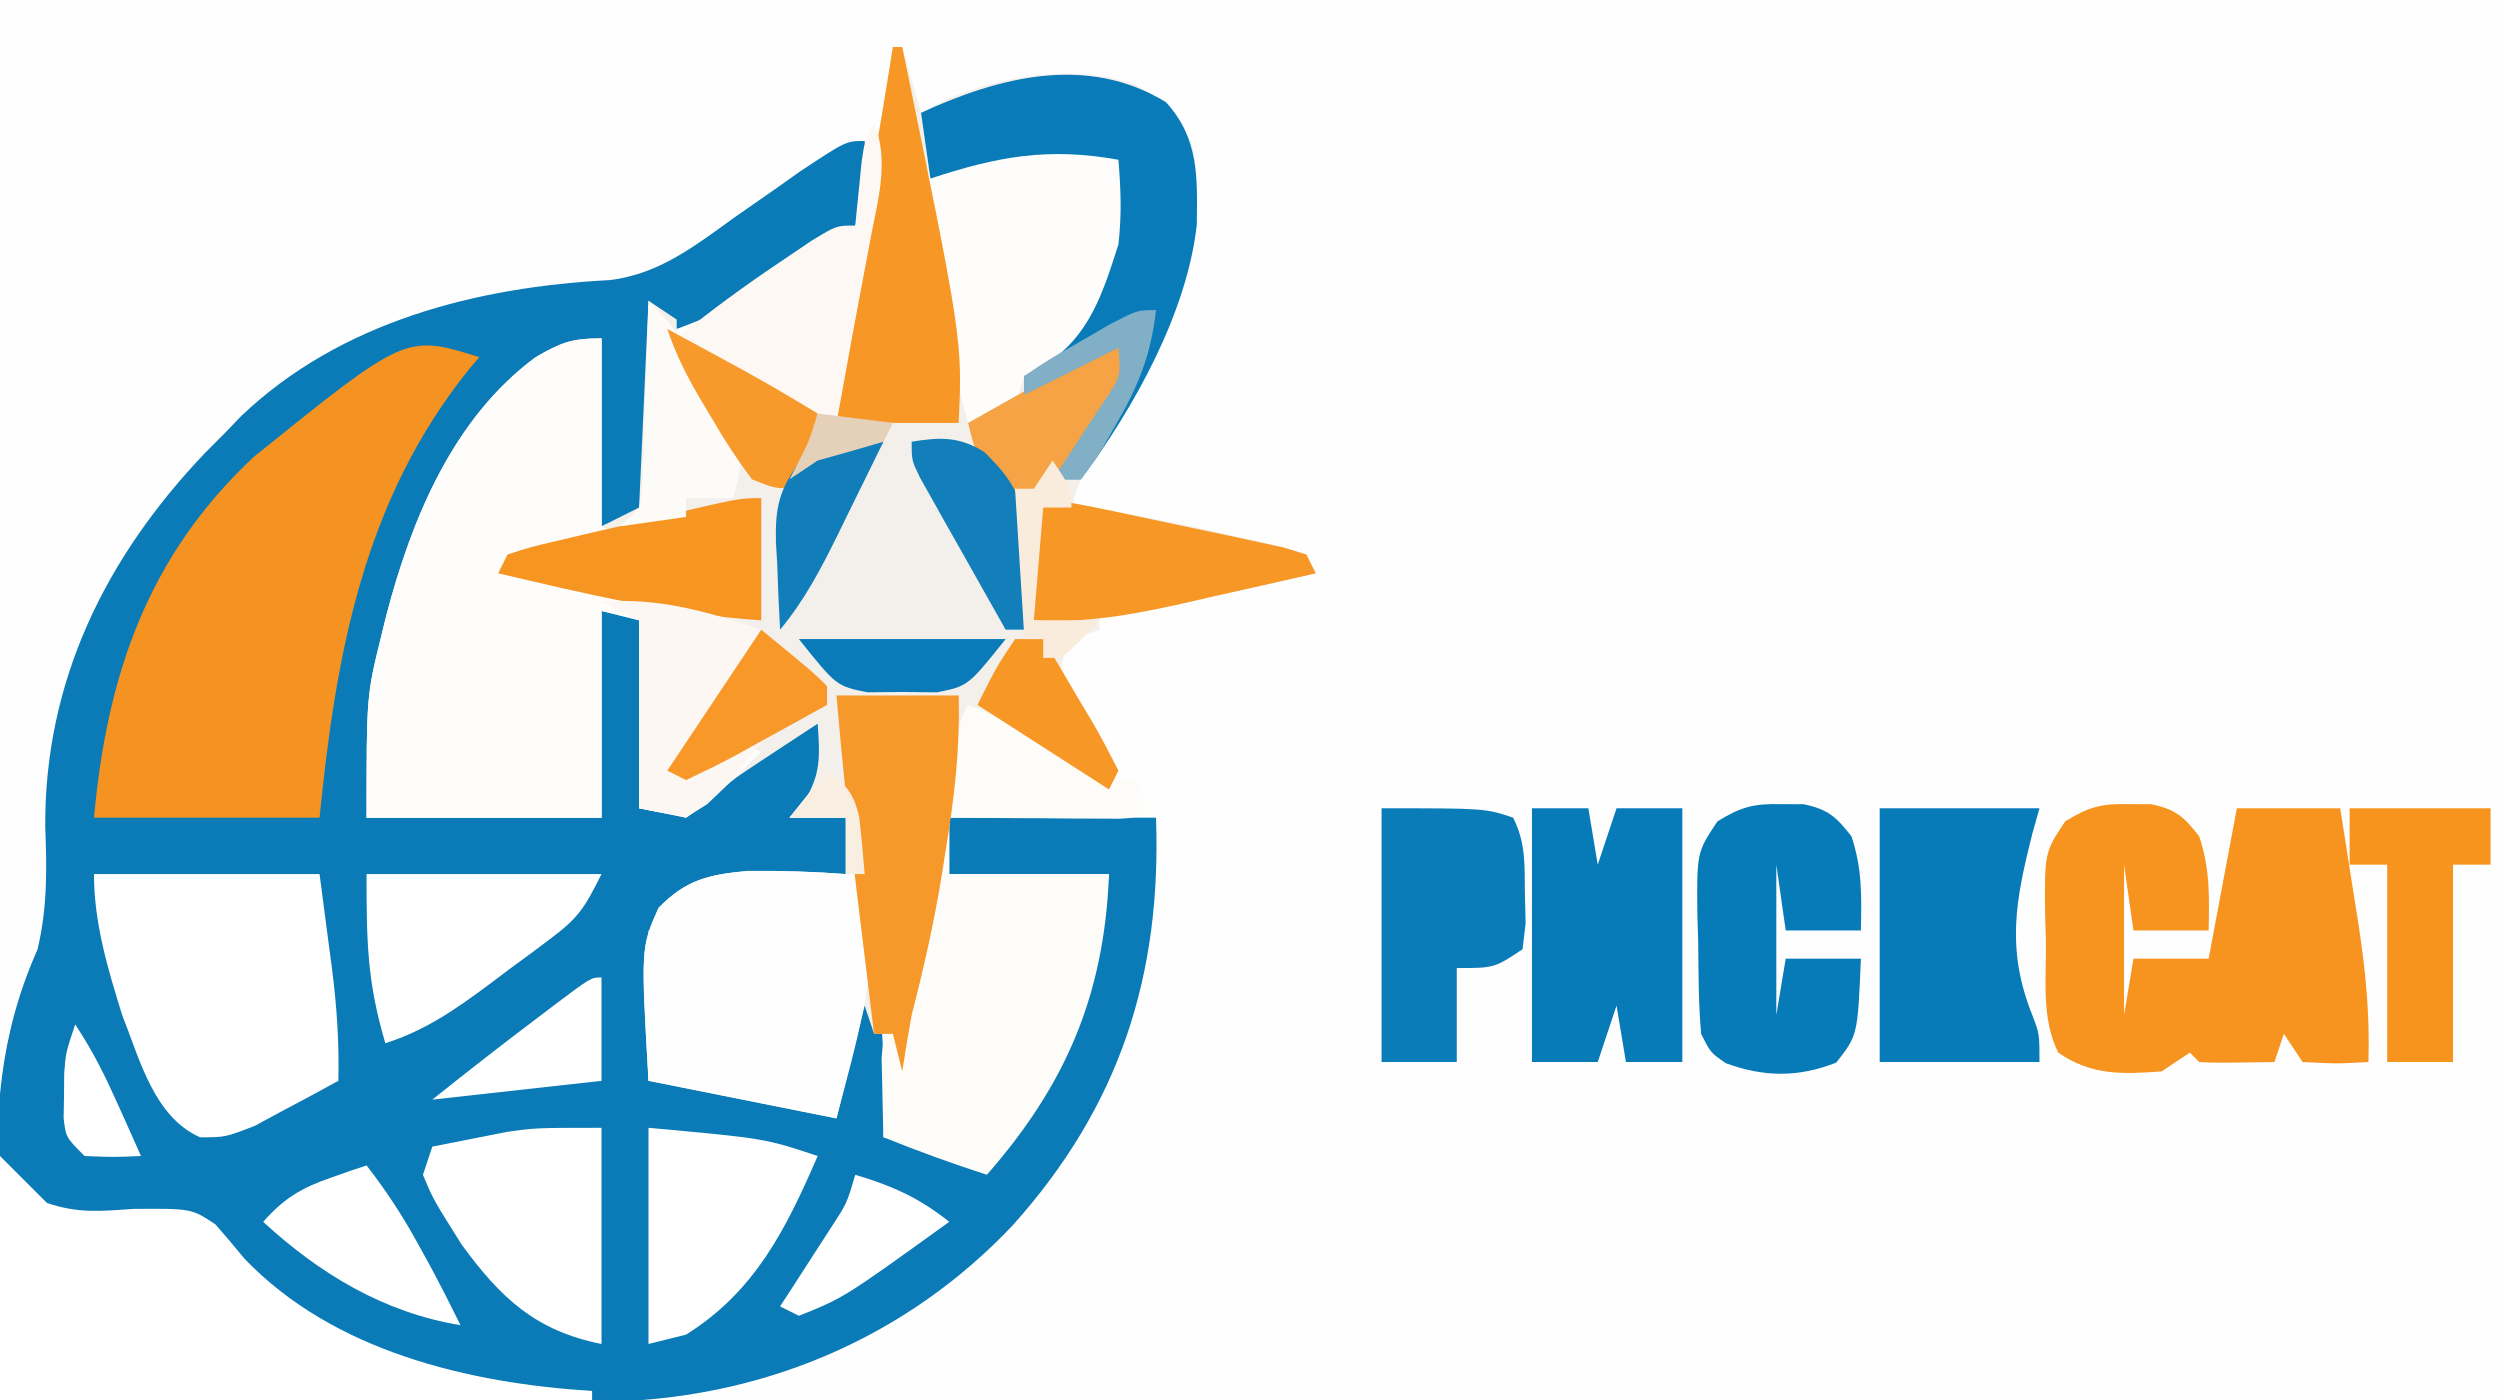
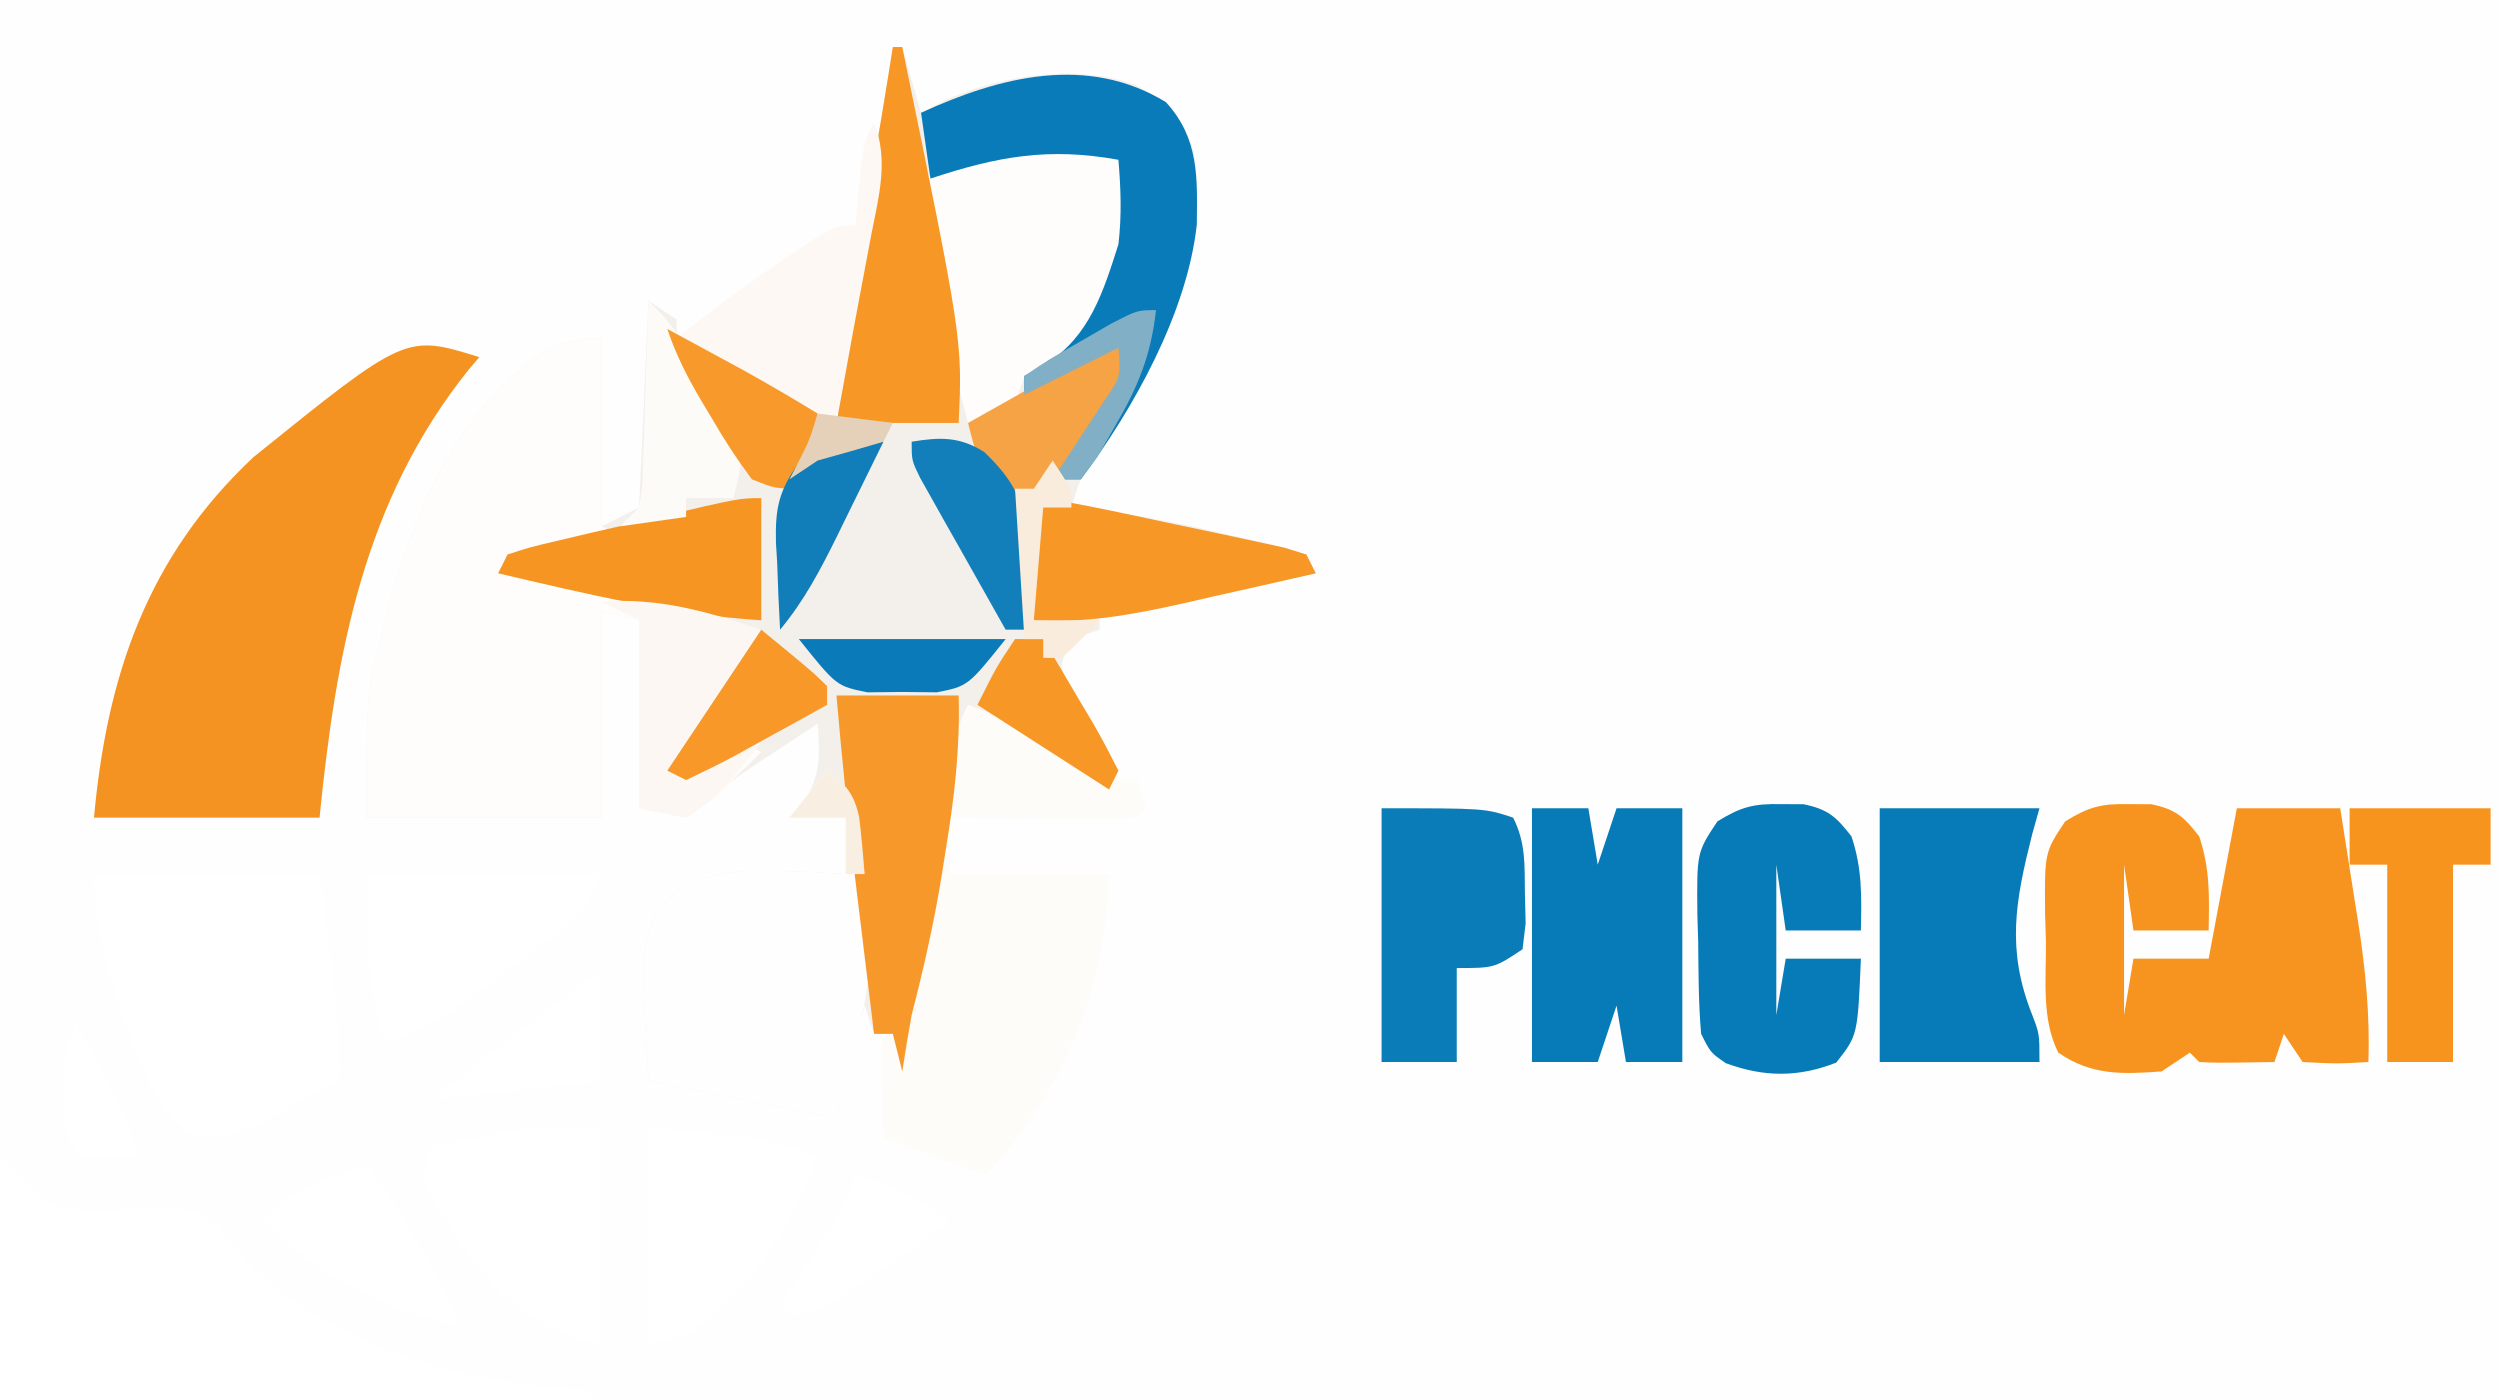
<svg xmlns="http://www.w3.org/2000/svg" version="1.1" width="266" height="149">
  <rect width="100%" height="100%" fill="#333333" stroke="none" />
  <path d="M0 0 C87.78 0 175.56 0 266 0 C266 49.17 266 98.34 266 149 C178.22 149 90.44 149 0 149 C0 99.83 0 50.66 0 0 Z " fill="#FEFEFE" transform="translate(0,0)" />
-   <path d="M0 0 C0.365 3.837 0.512 5.539 -1 9 C-6.641 13.748 -13.061 17.471 -20 20 C-20.99 19.01 -20.99 19.01 -22 18 C-22.33 24.93 -22.66 31.86 -23 39 C-24.65 39.66 -26.3 40.32 -28 41 C-28 34.4 -28 27.8 -28 21 C-38.949 26.475 -44.004 32.482 -48 44 C-48.83 46.816 -49.56 49.647 -50.25 52.5 C-50.413 53.175 -50.577 53.851 -50.745 54.547 C-52.063 60.434 -52.442 65.858 -53 72 C-44.75 72 -36.5 72 -28 72 C-28 64.74 -28 57.48 -28 50 C-26.35 50.33 -24.7 50.66 -23 51 C-23 57.6 -23 64.2 -23 71 C-17.986 69.997 -16.291 69.021 -12.375 66 C-7.284 62.095 -7.284 62.095 -4 61 C-3.631 67.523 -3.631 67.523 -5.5 69.938 C-5.995 70.288 -6.49 70.639 -7 71 C-5.35 71.33 -3.7 71.66 -2 72 C-2 73.98 -2 75.96 -2 78 C-2.953 78.014 -3.905 78.028 -4.887 78.043 C-11.699 78.027 -11.699 78.027 -17.973 80.18 C-19.406 81.675 -19.406 81.675 -21 84 C-21.66 84 -22.32 84 -23 84 C-23 89.28 -23 94.56 -23 100 C-17.87 100.617 -17.87 100.617 -12.739 101.226 C-9.69 101.6 -6.921 102.026 -4 103 C-2.68 98.38 -1.36 93.76 0 89 C0.33 89 0.66 89 1 89 C2.225 94.666 2.092 100.237 2 106 C2.757 106.143 3.513 106.286 4.293 106.434 C7.292 107.061 10.109 107.991 13 109 C20.529 99.06 24.108 90.297 26 78 C20.39 78 14.78 78 9 78 C9 76.02 9 74.04 9 72 C16.26 72 23.52 72 31 72 C31.601 88.832 27.115 102.706 15.75 115.375 C4.632 127.141 -10.26 133.557 -26.461 134.12 C-28.277 134.117 -28.277 134.117 -30.129 134.114 C-30.803 134.114 -31.477 134.114 -32.171 134.114 C-34.373 134.113 -36.575 134.106 -38.777 134.098 C-40.314 134.096 -41.851 134.094 -43.388 134.093 C-47.414 134.09 -51.44 134.08 -55.466 134.069 C-59.582 134.058 -63.698 134.054 -67.814 134.049 C-75.876 134.038 -83.938 134.021 -92 134 C-92.1 128.932 -92.172 123.865 -92.22 118.796 C-92.24 117.077 -92.267 115.357 -92.302 113.638 C-92.502 103.5 -92.165 95.416 -88 86 C-86.953 81.537 -87.007 77.508 -87.188 72.938 C-87.263 57.452 -80.756 44.288 -70.203 33.211 C-69.476 32.481 -68.749 31.752 -68 31 C-67.459 30.435 -66.917 29.871 -66.359 29.289 C-55.808 19.217 -41.27 15.525 -27.102 14.801 C-21.805 14.149 -17.992 11.106 -13.75 8.062 C-12.184 6.968 -10.616 5.876 -9.047 4.785 C-8.024 4.056 -8.024 4.056 -6.979 3.313 C-1.984 0 -1.984 0 0 0 Z " fill="#0A7BB6" transform="translate(92,15)" />
  <path d="M0 0 C0.33 0 0.66 0 1 0 C1.66 2.31 2.32 4.62 3 7 C3.908 6.526 4.815 6.051 5.75 5.562 C11.898 2.951 19.683 1.741 26.062 4.125 C29.458 6.292 30.654 7.198 32 11 C33.833 23.379 27.696 33.285 21.453 43.504 C19.887 45.999 19.887 45.999 19 49 C20.703 49.188 20.703 49.188 22.441 49.379 C27.013 49.952 31.455 50.886 35.938 51.938 C37.087 52.192 37.087 52.192 38.26 52.451 C40.19 52.901 42.098 53.443 44 54 C44.33 54.66 44.66 55.32 45 56 C41.73 56.671 38.459 57.336 35.188 58 C34.259 58.191 33.33 58.382 32.373 58.578 C31.48 58.759 30.588 58.939 29.668 59.125 C28.846 59.293 28.024 59.46 27.177 59.633 C25 60 25 60 22 60 C22 60.66 22 61.32 22 62 C20.515 62.495 20.515 62.495 19 63 C17.62 65.984 17.62 65.984 19.25 68.629 C19.828 69.597 20.405 70.565 21 71.562 C22.058 73.342 23.073 75.149 24 77 C23.67 77.66 23.34 78.32 23 79 C18.05 76.03 13.1 73.06 8 70 C7.734 71.712 7.469 73.424 7.195 75.188 C6.839 77.458 6.482 79.729 6.125 82 C5.951 83.125 5.777 84.251 5.598 85.41 C4.656 91.371 3.551 97.169 2 103 C1.644 104.996 1.301 106.995 1 109 C0.67 107.68 0.34 106.36 0 105 C-0.66 105 -1.32 105 -2 105 C-2.33 104.01 -2.66 103.02 -3 102 C-3.99 105.96 -4.98 109.92 -6 114 C-12.6 112.68 -19.2 111.36 -26 110 C-26.813 95.829 -26.813 95.829 -24.934 91.602 C-21.994 88.581 -19.599 88.056 -15.418 87.664 C-11.92 87.629 -8.487 87.739 -5 88 C-5 86.02 -5 84.04 -5 82 C-6.98 82 -8.96 82 -11 82 C-10.505 81.464 -10.01 80.927 -9.5 80.375 C-7.625 77.406 -7.765 75.447 -8 72 C-9.398 72.914 -10.793 73.831 -12.188 74.75 C-13.011 75.293 -13.835 75.835 -14.684 76.395 C-17.152 78.037 -17.152 78.037 -19.75 80.438 C-20.492 80.953 -21.235 81.469 -22 82 C-23.65 81.67 -25.3 81.34 -27 81 C-27 74.4 -27 67.8 -27 61 C-28.32 60.67 -29.64 60.34 -31 60 C-31 67.26 -31 74.52 -31 82 C-39.25 82 -47.5 82 -56 82 C-56 69.013 -56 69.013 -54.438 62.688 C-54.263 61.97 -54.088 61.252 -53.907 60.512 C-51.214 50.231 -46.805 39.486 -38 33 C-35.307 31.438 -34.186 31 -31 31 C-31 37.6 -31 44.2 -31 51 C-29.68 50.34 -28.36 49.68 -27 49 C-26.67 41.74 -26.34 34.48 -26 27 C-25.01 27.66 -24.02 28.32 -23 29 C-23 29.66 -23 30.32 -23 31 C-22.285 31.266 -21.569 31.531 -20.832 31.805 C-17.931 33.029 -15.37 34.48 -12.688 36.125 C-11.804 36.664 -10.921 37.203 -10.012 37.758 C-9.348 38.168 -8.684 38.578 -8 39 C-8.33 40.32 -8.66 41.64 -9 43 C-6.364 43 -3.515 41.732 -1 41 C-2.65 40.67 -4.3 40.34 -6 40 C-5.715 37.02 -5.422 34.041 -5.125 31.062 C-5.046 30.232 -4.968 29.401 -4.887 28.545 C-4.388 23.619 -3.614 18.883 -2.477 14.065 C-1.817 11.208 -1.341 8.331 -0.875 5.438 C-0.707 4.405 -0.54 3.372 -0.367 2.309 C-0.185 1.166 -0.185 1.166 0 0 Z " fill="#F3EFEB" transform="translate(95,5)" />
  <path d="M0 0 C0 6.6 0 13.2 0 20 C0.66 20.33 1.32 20.66 2 21 C-1.96 21.99 -5.92 22.98 -10 24 C-8.302 24.41 -6.605 24.82 -4.855 25.242 C-2.633 25.786 -0.41 26.33 1.812 26.875 C2.932 27.144 4.052 27.414 5.205 27.691 C6.278 27.956 7.351 28.22 8.457 28.492 C9.942 28.854 9.942 28.854 11.456 29.222 C14 30 14 30 17 32 C16.506 32.759 16.013 33.519 15.504 34.301 C14.863 35.295 14.223 36.289 13.562 37.312 C12.924 38.299 12.286 39.285 11.629 40.301 C9.894 42.953 9.894 42.953 9 46 C9.949 45.484 10.898 44.969 11.875 44.438 C12.906 43.963 13.938 43.489 15 43 C15.99 43.495 15.99 43.495 17 44 C15.788 45.206 14.555 46.389 13.312 47.562 C12.628 48.224 11.944 48.885 11.238 49.566 C9 51 9 51 4 50 C4 43.4 4 36.8 4 30 C2.68 29.67 1.36 29.34 0 29 C0 36.26 0 43.52 0 51 C-8.25 51 -16.5 51 -25 51 C-25 38.013 -25 38.013 -23.438 31.688 C-23.263 30.97 -23.088 30.252 -22.907 29.512 C-20.214 19.231 -15.805 8.486 -7 2 C-4.307 0.438 -3.186 0 0 0 Z " fill="#FEFDFC" transform="translate(64,36)" />
  <path d="M0 0 C-0.364 0.427 -0.727 0.853 -1.102 1.293 C-12.328 15.255 -15.261 31.607 -17 49 C-24.92 49 -32.84 49 -41 49 C-39.629 33.923 -35.344 21.239 -24.016 10.625 C-7.82 -2.432 -7.82 -2.432 0 0 Z " fill="#F49321" transform="translate(51,38)" />
  <path d="M0 0 C1.147 0.002 1.147 0.002 2.316 0.004 C4.939 0.54 5.814 1.34 7.438 3.438 C8.595 6.911 8.506 9.798 8.438 13.438 C5.798 13.438 3.158 13.438 0.438 13.438 C0.107 11.127 -0.223 8.818 -0.562 6.438 C-0.562 11.717 -0.562 16.997 -0.562 22.438 C-0.233 20.457 0.098 18.477 0.438 16.438 C3.078 16.438 5.718 16.438 8.438 16.438 C9.428 11.158 10.418 5.878 11.438 0.438 C15.068 0.438 18.698 0.438 22.438 0.438 C22.944 3.624 23.443 6.812 23.938 10 C24.081 10.895 24.224 11.791 24.371 12.713 C25.136 17.688 25.603 22.405 25.438 27.438 C22.062 27.625 22.062 27.625 18.438 27.438 C17.777 26.448 17.117 25.457 16.438 24.438 C16.108 25.427 15.777 26.418 15.438 27.438 C9.285 27.535 9.285 27.535 7.438 27.438 C7.107 27.108 6.777 26.777 6.438 26.438 C5.447 27.098 4.457 27.758 3.438 28.438 C-0.746 28.742 -4.034 28.88 -7.562 26.438 C-9.38 22.803 -8.833 18.564 -8.875 14.562 C-8.904 13.651 -8.933 12.74 -8.963 11.801 C-9.026 5.134 -9.026 5.134 -6.828 1.832 C-4.301 0.276 -2.946 -0.075 0 0 Z " fill="#F7941F" transform="translate(226.562,85.562)" />
  <path d="M0 0 C1.65 1.65 3.3 3.3 5 5 C8.418 6.139 10.671 5.866 14.25 5.625 C20.374 5.585 20.374 5.585 22.918 7.273 C23.971 8.47 25.001 9.688 26.012 10.922 C35.46 20.797 49.874 24.174 63 25 C63 25.33 63 25.66 63 26 C42.21 26 21.42 26 0 26 C0 17.42 0 8.84 0 0 Z " fill="#FFFFFF" transform="translate(0,123)" />
  <path d="M0 0 C4.803 1.802 9.118 4.237 13.574 6.758 C15.842 8.152 15.842 8.152 18 8 C18.33 8.99 18.66 9.98 19 11 C18 12 18 12 16.051 12.114 C15.218 12.108 14.385 12.103 13.527 12.098 C12.628 12.094 11.729 12.091 10.803 12.088 C9.857 12.08 8.912 12.071 7.938 12.062 C6.988 12.058 6.039 12.053 5.061 12.049 C2.707 12.037 0.354 12.021 -2 12 C-2 13.98 -2 15.96 -2 18 C3.61 18 9.22 18 15 18 C14.494 30.827 10.454 40.352 2 50 C-1.725 48.787 -5.37 47.472 -9 46 C-9.054 44.209 -9.093 42.417 -9.125 40.625 C-9.148 39.627 -9.171 38.63 -9.195 37.602 C-9 35 -9 35 -7 33 C-6.44 30.811 -5.976 28.596 -5.562 26.375 C-5.375 25.391 -5.375 25.391 -5.184 24.388 C-4.781 22.26 -4.389 20.13 -4 18 C-3.591 15.775 -3.181 13.549 -2.769 11.325 C-2.51 9.919 -2.254 8.512 -2.002 7.105 C-1.11 2.22 -1.11 2.22 0 0 Z " fill="#FEFCF9" transform="translate(103,75)" />
  <path d="M0 0 C7.92 0 15.84 0 24 0 C24.33 2.516 24.66 5.032 25 7.625 C25.104 8.406 25.209 9.186 25.316 9.991 C25.832 14.023 26.103 17.925 26 22 C24.114 23.038 22.215 24.055 20.312 25.062 C19.257 25.631 18.201 26.199 17.113 26.785 C14 28 14 28 11.301 28.016 C6.383 25.845 4.875 19.721 3 15 C1.46 10.058 0 5.2 0 0 Z " fill="#FFFFFF" transform="translate(10,93)" />
  <path d="M0 0 C2.613 1.924 3.022 3.098 3.766 6.328 C3.925 7.622 4.085 8.917 4.25 10.25 C4.42 11.534 4.59 12.818 4.766 14.141 C5.247 22.073 2.969 29.383 1 37 C-5.6 35.68 -12.2 34.36 -19 33 C-19.813 18.829 -19.813 18.829 -17.934 14.602 C-14.994 11.581 -12.599 11.056 -8.418 10.664 C-4.92 10.629 -1.487 10.739 2 11 C2 9.02 2 7.04 2 5 C0.02 5 -1.96 5 -4 5 C-2.68 3.35 -1.36 1.7 0 0 Z " fill="#FEFEFE" transform="translate(88,82)" />
  <path d="M0 0 C1 1 1 1 1.438 4.812 C1.376 11.161 -1.332 16.9 -5 22 C-6.644 22.721 -8.309 23.397 -10 24 C-10.33 24.99 -10.66 25.98 -11 27 C-13.562 28.188 -13.562 28.188 -16 29 C-21.444 8.206 -21.444 8.206 -21 0 C-20.67 0.99 -20.34 1.98 -20 3 C-19.31 2.7 -18.621 2.399 -17.91 2.09 C-11.333 -0.572 -6.971 -1.462 0 0 Z " fill="#FEFDFC" transform="translate(119,16)" />
  <path d="M0 0 C5.667 0 11.333 0 17 0 C16.749 0.895 16.497 1.789 16.238 2.711 C14.422 9.898 13.457 15.03 16.238 22.012 C17 24 17 24 17 27 C11.39 27 5.78 27 0 27 C0 18.09 0 9.18 0 0 Z " fill="#077BB8" transform="translate(200,86)" />
  <path d="M0 0 C1.98 0 3.96 0 6 0 C6.33 1.98 6.66 3.96 7 6 C7.66 4.02 8.32 2.04 9 0 C11.31 0 13.62 0 16 0 C16 8.91 16 17.82 16 27 C14.02 27 12.04 27 10 27 C9.67 25.02 9.34 23.04 9 21 C8.34 22.98 7.68 24.96 7 27 C4.69 27 2.38 27 0 27 C0 18.09 0 9.18 0 0 Z " fill="#077BB8" transform="translate(163,86)" />
  <path d="M0 0 C3.527 3.869 3.337 8.031 3.277 13.031 C2.246 22.417 -3.471 32.653 -9.062 40.125 C-10.053 40.125 -11.043 40.125 -12.062 40.125 C-11.557 39.366 -11.052 38.606 -10.531 37.824 C-9.882 36.83 -9.232 35.836 -8.562 34.812 C-7.913 33.826 -7.263 32.84 -6.594 31.824 C-4.816 29.207 -4.816 29.207 -5.062 26.125 C-10.012 28.6 -10.012 28.6 -15.062 31.125 C-15.062 30.465 -15.062 29.805 -15.062 29.125 C-14.296 28.694 -13.529 28.264 -12.738 27.82 C-8.133 24.902 -6.674 20.18 -5.062 15.125 C-4.701 11.977 -4.802 9.304 -5.062 6.125 C-12.509 4.782 -17.912 5.759 -25.062 8.125 C-25.392 5.815 -25.723 3.505 -26.062 1.125 C-17.716 -2.714 -8.357 -5.117 0 0 Z " fill="#097BB8" transform="translate(124.062,10.875)" />
  <path d="M0 0 C1.147 0.002 1.147 0.002 2.316 0.004 C4.939 0.54 5.814 1.34 7.438 3.438 C8.595 6.911 8.506 9.798 8.438 13.438 C5.798 13.438 3.158 13.438 0.438 13.438 C0.107 11.127 -0.223 8.818 -0.562 6.438 C-0.562 11.717 -0.562 16.997 -0.562 22.438 C-0.233 20.457 0.098 18.477 0.438 16.438 C3.078 16.438 5.718 16.438 8.438 16.438 C8.095 24.603 8.095 24.603 5.812 27.5 C1.794 29.086 -1.89 29.054 -5.938 27.562 C-7.562 26.438 -7.562 26.438 -8.562 24.438 C-8.853 21.153 -8.84 17.859 -8.875 14.562 C-8.904 13.651 -8.933 12.74 -8.963 11.801 C-9.026 5.134 -9.026 5.134 -6.828 1.832 C-4.301 0.276 -2.946 -0.075 0 0 Z " fill="#077BB8" transform="translate(189.562,85.562)" />
  <path d="M0 0 C11 0 11 0 14 1 C15.36 3.72 15.206 5.966 15.25 9 C15.289 10.609 15.289 10.609 15.328 12.25 C15.22 13.158 15.112 14.065 15 15 C12 17 12 17 8 17 C8 20.3 8 23.6 8 27 C5.36 27 2.72 27 0 27 C0 18.09 0 9.18 0 0 Z " fill="#0A7DB9" transform="translate(147,86)" />
  <path d="M0 0 C0 7.59 0 15.18 0 23 C-6.999 21.6 -10.712 18.138 -14.883 12.418 C-17.909 7.612 -17.909 7.612 -19 5 C-18.67 4.01 -18.34 3.02 -18 2 C-16.314 1.659 -14.626 1.327 -12.938 1 C-11.998 0.814 -11.058 0.629 -10.09 0.438 C-7 0 -7 0 0 0 Z " fill="#FFFFFF" transform="translate(64,120)" />
  <path d="M0 0 C4.29 0 8.58 0 13 0 C13.166 5.628 12.541 10.89 11.625 16.438 C11.499 17.245 11.372 18.053 11.242 18.885 C10.416 24.009 9.301 28.976 8 34 C7.644 35.996 7.301 37.995 7 40 C6.67 38.68 6.34 37.36 6 36 C5.34 36 4.68 36 4 36 C3.518 32.063 3.04 28.125 2.562 24.188 C2.428 23.087 2.293 21.987 2.154 20.854 C1.314 13.91 0.6 6.969 0 0 Z " fill="#F7992A" transform="translate(89,74)" />
  <path d="M0 0 C0.33 0 0.66 0 1 0 C7.409 31.205 7.409 31.205 7 40 C2.71 40 -1.58 40 -6 40 C-5.715 37.02 -5.422 34.041 -5.125 31.062 C-5.046 30.232 -4.968 29.401 -4.887 28.545 C-4.388 23.619 -3.614 18.883 -2.477 14.065 C-1.817 11.208 -1.341 8.331 -0.875 5.438 C-0.707 4.405 -0.54 3.372 -0.367 2.309 C-0.185 1.166 -0.185 1.166 0 0 Z " fill="#F79725" transform="translate(95,5)" />
  <path d="M0 0 C8.25 0 16.5 0 25 0 C23.165 3.67 22.542 4.659 19.48 6.945 C18.788 7.465 18.095 7.984 17.381 8.52 C16.657 9.049 15.933 9.579 15.188 10.125 C14.475 10.663 13.763 11.2 13.029 11.754 C9.485 14.384 6.255 16.646 2 18 C0.062 11.458 0 7.219 0 0 Z " fill="#FFFFFF" transform="translate(39,93)" />
  <path d="M0 0 C12.375 1.125 12.375 1.125 18 3 C14.64 10.751 11.347 17.404 4 22 C2.68 22.33 1.36 22.66 0 23 C0 15.41 0 7.82 0 0 Z " fill="#FFFFFF" transform="translate(69,120)" />
  <path d="M0 0 C1.585 4.074 0.497 7.927 -0.312 12.062 C-0.453 12.815 -0.593 13.567 -0.738 14.342 C-1.02 15.853 -1.306 17.364 -1.595 18.875 C-2.146 21.767 -2.667 24.665 -3.188 27.562 C-3.458 29.042 -3.728 30.521 -4 32 C-2.02 32 -0.04 32 2 32 C1.67 32.66 1.34 33.32 1 34 C-1.327 34.689 -3.661 35.355 -6 36 C-6.99 36.66 -7.98 37.32 -9 38 C-8.691 37.402 -8.381 36.804 -8.062 36.188 C-6.898 33.91 -6.898 33.91 -6 31 C-6.715 30.734 -7.431 30.469 -8.168 30.195 C-11.069 28.971 -13.63 27.52 -16.312 25.875 C-17.196 25.336 -18.079 24.797 -18.988 24.242 C-19.652 23.832 -20.316 23.422 -21 23 C-17.394 20.041 -13.686 17.348 -9.812 14.75 C-8.767 14.044 -7.722 13.337 -6.645 12.609 C-4 11 -4 11 -2 11 C-1.909 10.06 -1.909 10.06 -1.816 9.102 C-1.733 8.284 -1.649 7.467 -1.562 6.625 C-1.481 5.813 -1.4 5.001 -1.316 4.164 C-1 2 -1 2 0 0 Z " fill="#FDF8F3" transform="translate(93,13)" />
  <path d="M0 0 C4.95 0 9.9 0 15 0 C15 1.98 15 3.96 15 6 C13.68 6 12.36 6 11 6 C11 12.93 11 19.86 11 27 C8.69 27 6.38 27 4 27 C4 20.07 4 13.14 4 6 C2.68 6 1.36 6 0 6 C0 4.02 0 2.04 0 0 Z " fill="#F7941E" transform="translate(250,86)" />
  <path d="M0 0 C4.344 0.674 8.635 1.632 12.933 2.556 C14.904 2.979 16.878 3.39 18.852 3.801 C20.014 4.052 21.177 4.304 22.375 4.562 C23.435 4.791 24.494 5.019 25.586 5.254 C26.383 5.5 27.179 5.746 28 6 C28.33 6.66 28.66 7.32 29 8 C25.315 8.846 21.627 9.674 17.938 10.5 C16.899 10.738 15.861 10.977 14.791 11.223 C9.41 12.419 4.515 13.313 -1 13 C-1.027 11.021 -1.046 9.042 -1.062 7.062 C-1.074 5.96 -1.086 4.858 -1.098 3.723 C-1 1 -1 1 0 0 Z " fill="#F79725" transform="translate(111,53)" />
  <path d="M0 0 C0 4.29 0 8.58 0 13 C-9.567 12.383 -18.692 10.18 -28 8 C-27.67 7.34 -27.34 6.68 -27 6 C-24.623 5.222 -24.623 5.222 -21.504 4.492 C-20.388 4.228 -19.273 3.964 -18.123 3.691 C-16.948 3.422 -15.773 3.153 -14.562 2.875 C-13.391 2.598 -12.22 2.321 -11.014 2.035 C-2.327 0 -2.327 0 0 0 Z " fill="#F79522" transform="translate(81,53)" />
  <path d="M0 0 C6.166 -0.402 11.177 1.032 17 3 C14.203 8.159 11.341 13.173 8 18 C10.97 17.01 13.94 16.02 17 15 C12.375 20.75 12.375 20.75 9 23 C7.35 22.67 5.7 22.34 4 22 C4 15.4 4 8.8 4 2 C2.68 1.34 1.36 0.68 0 0 Z " fill="#FCF7F2" transform="translate(64,64)" />
  <path d="M0 0 C2.123 2.724 3.908 5.47 5.562 8.5 C5.976 9.253 6.39 10.006 6.816 10.781 C7.914 12.838 8.969 14.91 10 17 C1.851 15.664 -4.991 11.534 -11 6 C-8.799 3.521 -6.936 2.388 -3.812 1.312 C-3.097 1.061 -2.382 0.81 -1.645 0.551 C-1.102 0.369 -0.559 0.187 0 0 Z " fill="#FFFFFF" transform="translate(39,124)" />
  <path d="M0 0 C2.312 2.222 3.637 4.094 5 7 C5.655 8.081 5.655 8.081 6.324 9.184 C6.774 9.927 7.224 10.671 7.688 11.438 C8.145 12.179 8.603 12.92 9.074 13.684 C10.212 16.531 9.844 18.101 9 21 C7.35 21 5.7 21 4 21 C4 21.66 4 22.32 4 23 C1.69 23.33 -0.62 23.66 -3 24 C-2.34 23.34 -1.68 22.68 -1 22 C-0.629 19.675 -0.629 19.675 -0.586 16.992 C-0.547 16.006 -0.509 15.02 -0.469 14.004 C-0.438 12.971 -0.407 11.939 -0.375 10.875 C-0.336 9.835 -0.298 8.794 -0.258 7.723 C-0.163 5.149 -0.078 2.575 0 0 Z " fill="#FDFBF7" transform="translate(69,32)" />
  <path d="M0 0 C1 4 1 4 -0.039 6.219 C-2.994 10.47 -5.645 14.054 -10 17 C-14.875 13.5 -14.875 13.5 -16 9 C-10.72 6.03 -5.44 3.06 0 0 Z " fill="#F5A344" transform="translate(119,36)" />
  <path d="M0 0 C3.002 -0.5 5.11 -0.566 7.734 1.102 C10.762 4.029 11.902 6.12 12.375 10.359 C12.375 13.595 12.262 16.776 12 20 C11.34 20 10.68 20 10 20 C8.326 17.046 6.662 14.086 5 11.125 C4.523 10.283 4.046 9.441 3.555 8.574 C3.104 7.769 2.652 6.963 2.188 6.133 C1.769 5.389 1.35 4.646 0.918 3.879 C0 2 0 2 0 0 Z " fill="#137FBA" transform="translate(97,47)" />
  <path d="M0 0 C5.469 4.492 5.469 4.492 7 6 C7 6.66 7 7.32 7 8 C4.547 9.364 2.088 10.716 -0.375 12.062 C-1.074 12.452 -1.772 12.842 -2.492 13.244 C-4.296 14.224 -6.146 15.119 -8 16 C-8.66 15.67 -9.32 15.34 -10 15 C-5.05 7.575 -5.05 7.575 0 0 Z " fill="#F79828" transform="translate(81,67)" />
  <path d="M0 0 C1.73 0.936 3.459 1.874 5.188 2.812 C6.15 3.335 7.113 3.857 8.105 4.395 C10.774 5.875 13.394 7.413 16 9 C15.372 11.929 14.414 14.361 13 17 C11.262 16.898 11.262 16.898 9 16 C7.43 13.885 6.115 11.893 4.812 9.625 C4.457 9.035 4.102 8.444 3.736 7.836 C2.202 5.251 0.953 2.859 0 0 Z " fill="#F79A2B" transform="translate(71,35)" />
  <path d="M0 0 C-1.266 2.586 -2.537 5.169 -3.812 7.75 C-4.169 8.48 -4.525 9.209 -4.893 9.961 C-6.675 13.559 -8.411 16.896 -11 20 C-11.136 17.602 -11.234 15.212 -11.312 12.812 C-11.354 12.139 -11.396 11.465 -11.439 10.771 C-11.533 6.943 -11.106 5.147 -8.855 2.012 C-5.564 -0.307 -3.937 -0.458 0 0 Z " fill="#117EBA" transform="translate(94,47)" />
  <path d="M0 0 C3.951 1.167 6.784 2.448 10 5 C-1.203 13.081 -1.203 13.081 -6 15 C-6.66 14.67 -7.32 14.34 -8 14 C-7.506 13.241 -7.013 12.481 -6.504 11.699 C-5.543 10.208 -5.543 10.208 -4.562 8.688 C-3.924 7.701 -3.286 6.715 -2.629 5.699 C-0.894 3.047 -0.894 3.047 0 0 Z " fill="#FFFFFF" transform="translate(91,125)" />
  <path d="M0 0 C0 3.63 0 7.26 0 11 C-8.91 11.99 -8.91 11.99 -18 13 C-14.283 10.027 -10.55 7.114 -6.75 4.25 C-6.209 3.839 -5.667 3.428 -5.109 3.004 C-1.117 0 -1.117 0 0 0 Z " fill="#FFFFFF" transform="translate(64,104)" />
  <path d="M0 0 C0.99 0 1.98 0 3 0 C4.364 2.286 5.716 4.578 7.062 6.875 C7.452 7.526 7.842 8.177 8.244 8.848 C9.224 10.531 10.119 12.263 11 14 C10.67 14.66 10.34 15.32 10 16 C5.38 13.03 0.76 10.06 -4 7 C-2 3 -2 3 0 0 Z " fill="#F79726" transform="translate(108,68)" />
  <path d="M0 0 C7.26 0 14.52 0 22 0 C18 5 18 5 14.688 5.664 C13.471 5.651 12.254 5.638 11 5.625 C9.175 5.644 9.175 5.644 7.312 5.664 C4 5 4 5 0 0 Z " fill="#0A7BB8" transform="translate(85,68)" />
  <path d="M0 0 C1.897 2.845 3.233 5.573 4.625 8.688 C5.071 9.681 5.517 10.675 5.977 11.699 C6.314 12.458 6.652 13.218 7 14 C4.125 14.125 4.125 14.125 1 14 C-1 12 -1 12 -1.23 9.941 C-1.216 9.156 -1.202 8.371 -1.188 7.562 C-1.181 6.78 -1.175 5.998 -1.168 5.191 C-1 3 -1 3 0 0 Z " fill="#FFFFFF" transform="translate(8,109)" />
  <path d="M0 0 C-0.536 4.821 -1.932 8.199 -4.375 12.375 C-4.981 13.435 -5.587 14.494 -6.211 15.586 C-6.801 16.383 -7.392 17.179 -8 18 C-8.99 18 -9.98 18 -11 18 C-10.495 17.241 -9.989 16.481 -9.469 15.699 C-8.819 14.705 -8.169 13.711 -7.5 12.688 C-6.85 11.701 -6.201 10.715 -5.531 9.699 C-3.753 7.082 -3.753 7.082 -4 4 C-8.95 6.475 -8.95 6.475 -14 9 C-14 8.34 -14 7.68 -14 7 C-11.445 5.273 -11.445 5.273 -8.125 3.375 C-7.034 2.743 -5.944 2.112 -4.82 1.461 C-2 0 -2 0 0 0 Z " fill="#80AFC6" transform="translate(123,33)" />
  <path d="M0 0 C2 3 2 3 2 5 C1.01 5 0.02 5 -1 5 C-1.33 8.96 -1.66 12.92 -2 17 C0.31 17 2.62 17 5 17 C3.71 18.376 2.373 19.708 1 21 C0.34 21 -0.32 21 -1 21 C-1 20.34 -1 19.68 -1 19 C-1.66 19 -2.32 19 -3 19 C-3.33 13.72 -3.66 8.44 -4 3 C-3.34 3 -2.68 3 -2 3 C-1.34 2.01 -0.68 1.02 0 0 Z " fill="#FAECDC" transform="translate(112,49)" />
  <path d="M0 0 C2.034 1.415 2.904 2.55 3.422 4.98 C3.663 6.982 3.835 8.991 4 11 C3.34 11 2.68 11 2 11 C2 9.02 2 7.04 2 5 C0.02 5 -1.96 5 -4 5 C-2.68 3.35 -1.36 1.7 0 0 Z " fill="#F9EEE2" transform="translate(88,82)" />
  <path d="M0 0 C2.64 0.33 5.28 0.66 8 1 C7.67 1.66 7.34 2.32 7 3 C4.673 3.689 2.339 4.355 0 5 C-0.99 5.66 -1.98 6.32 -3 7 C-2.691 6.402 -2.381 5.804 -2.062 5.188 C-0.898 2.91 -0.898 2.91 0 0 Z " fill="#E5D0B9" transform="translate(87,44)" />
</svg>